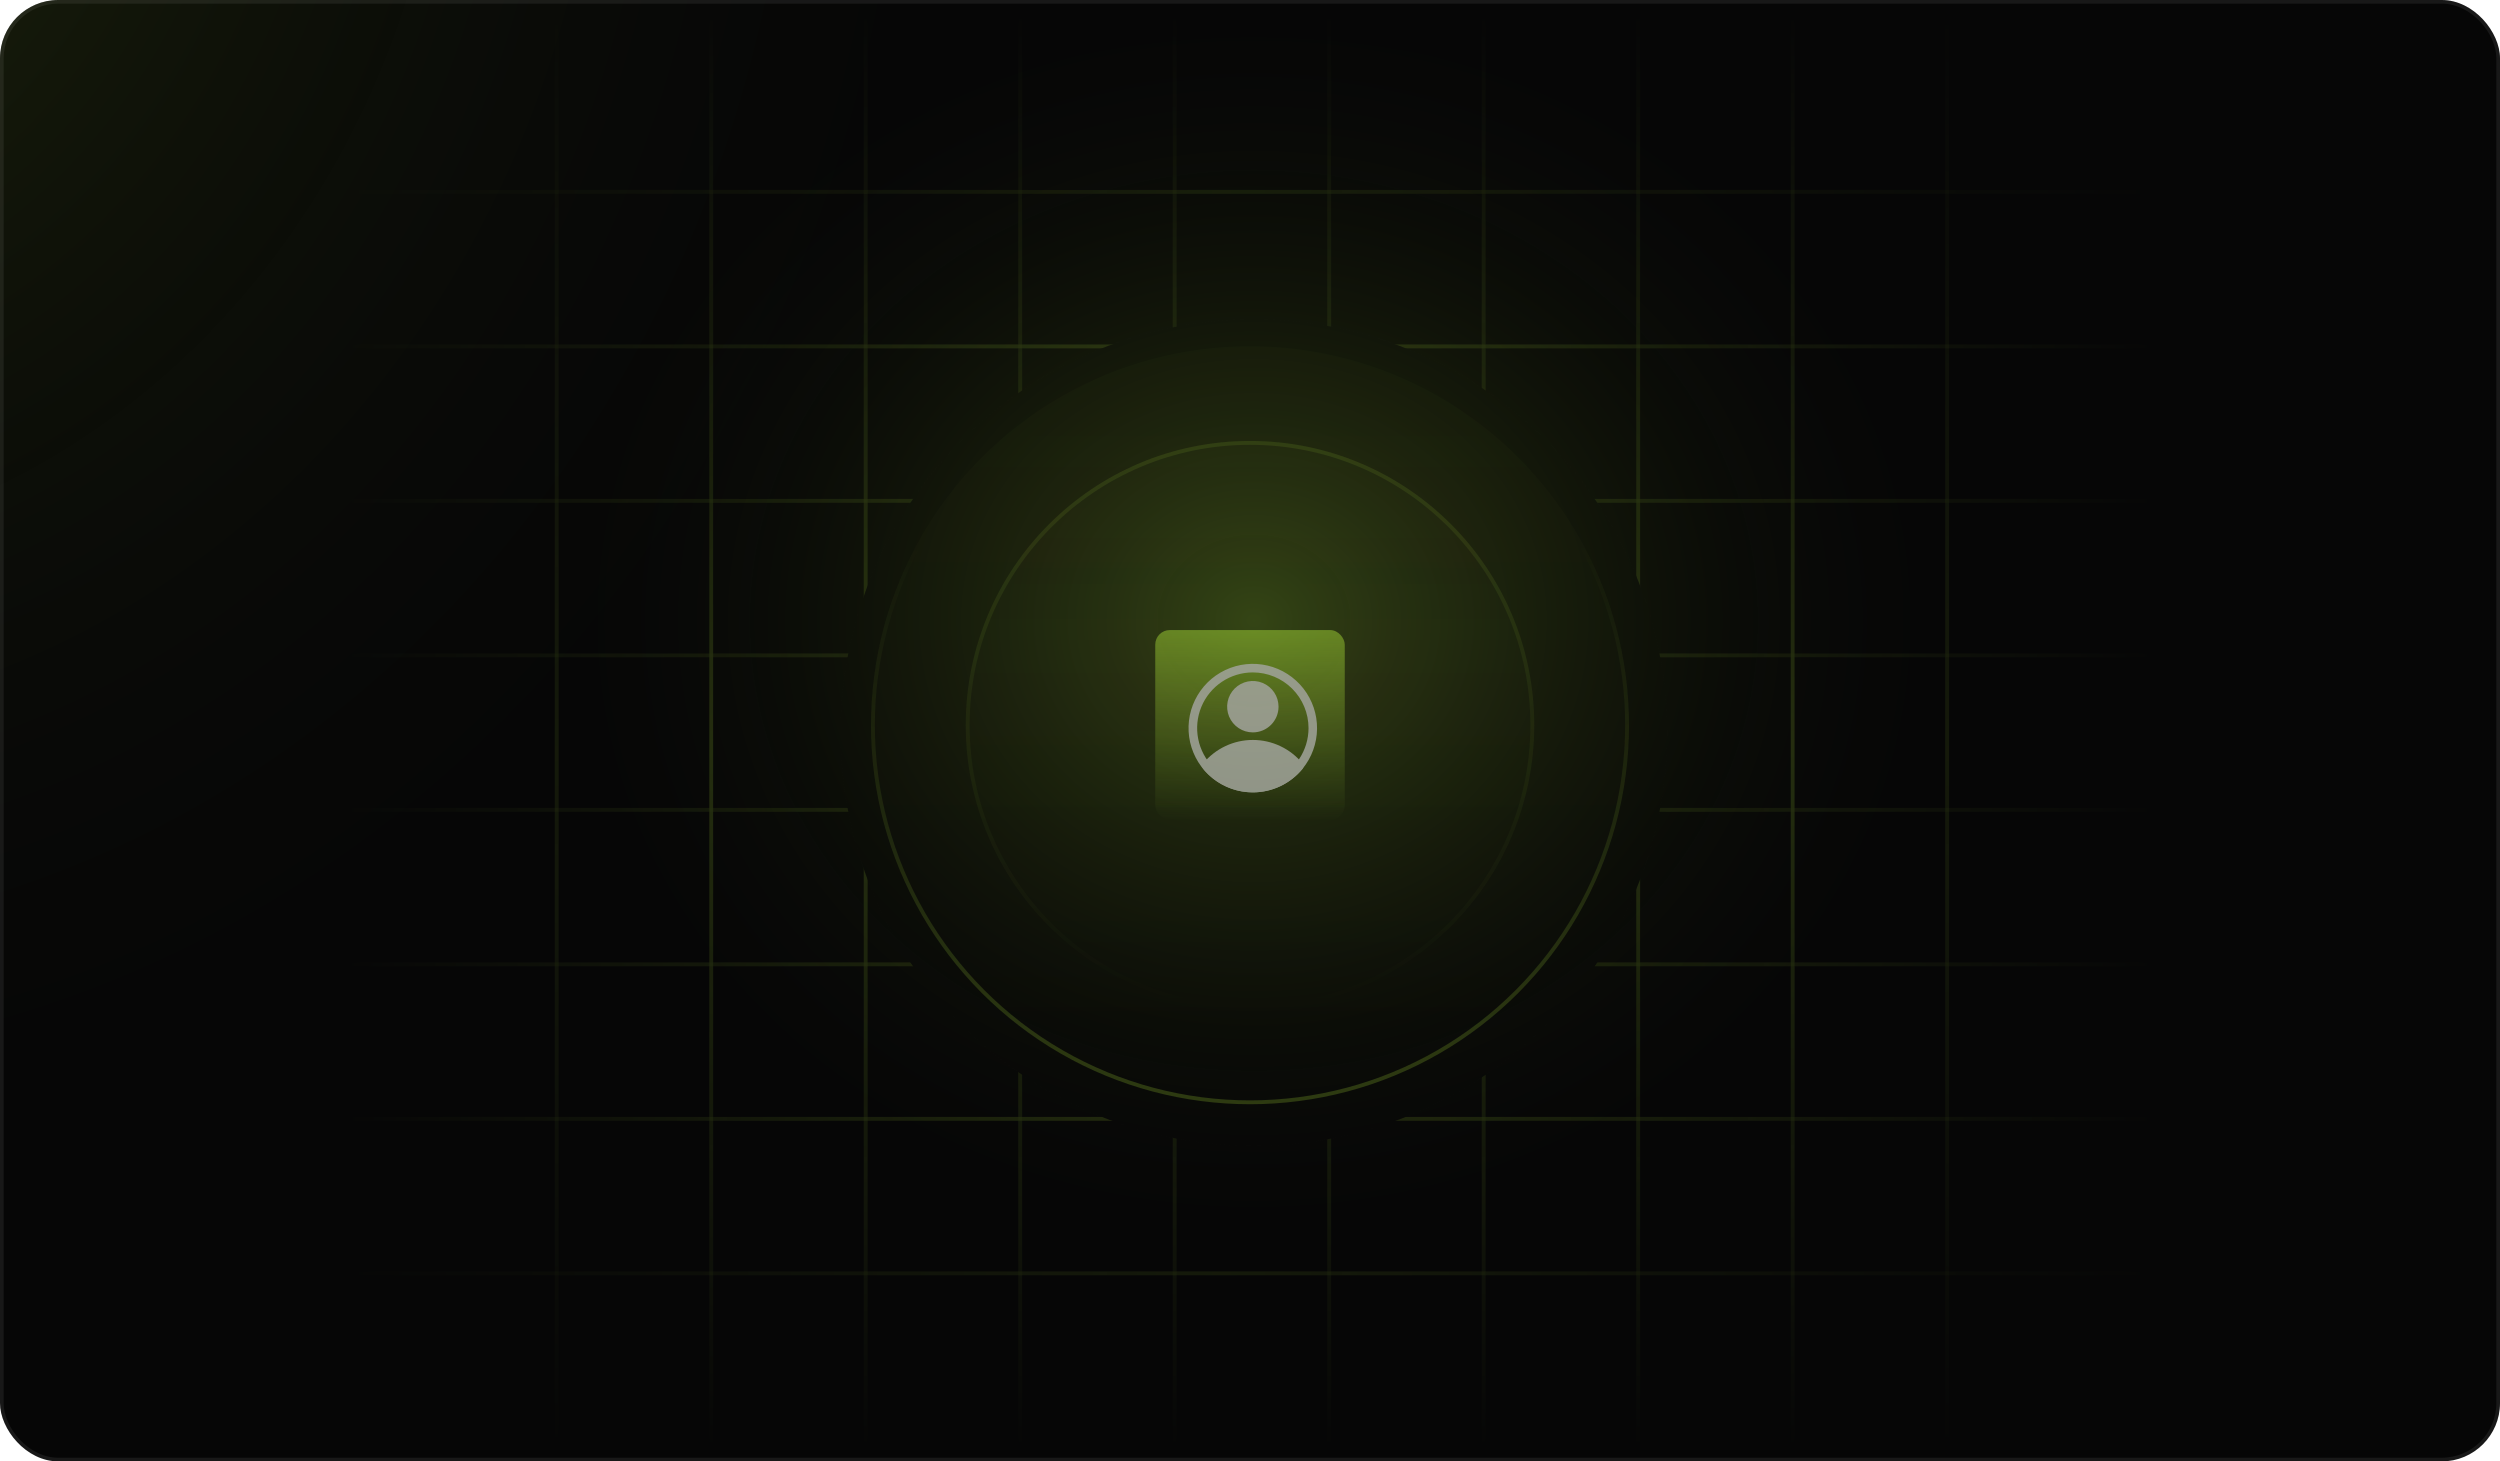
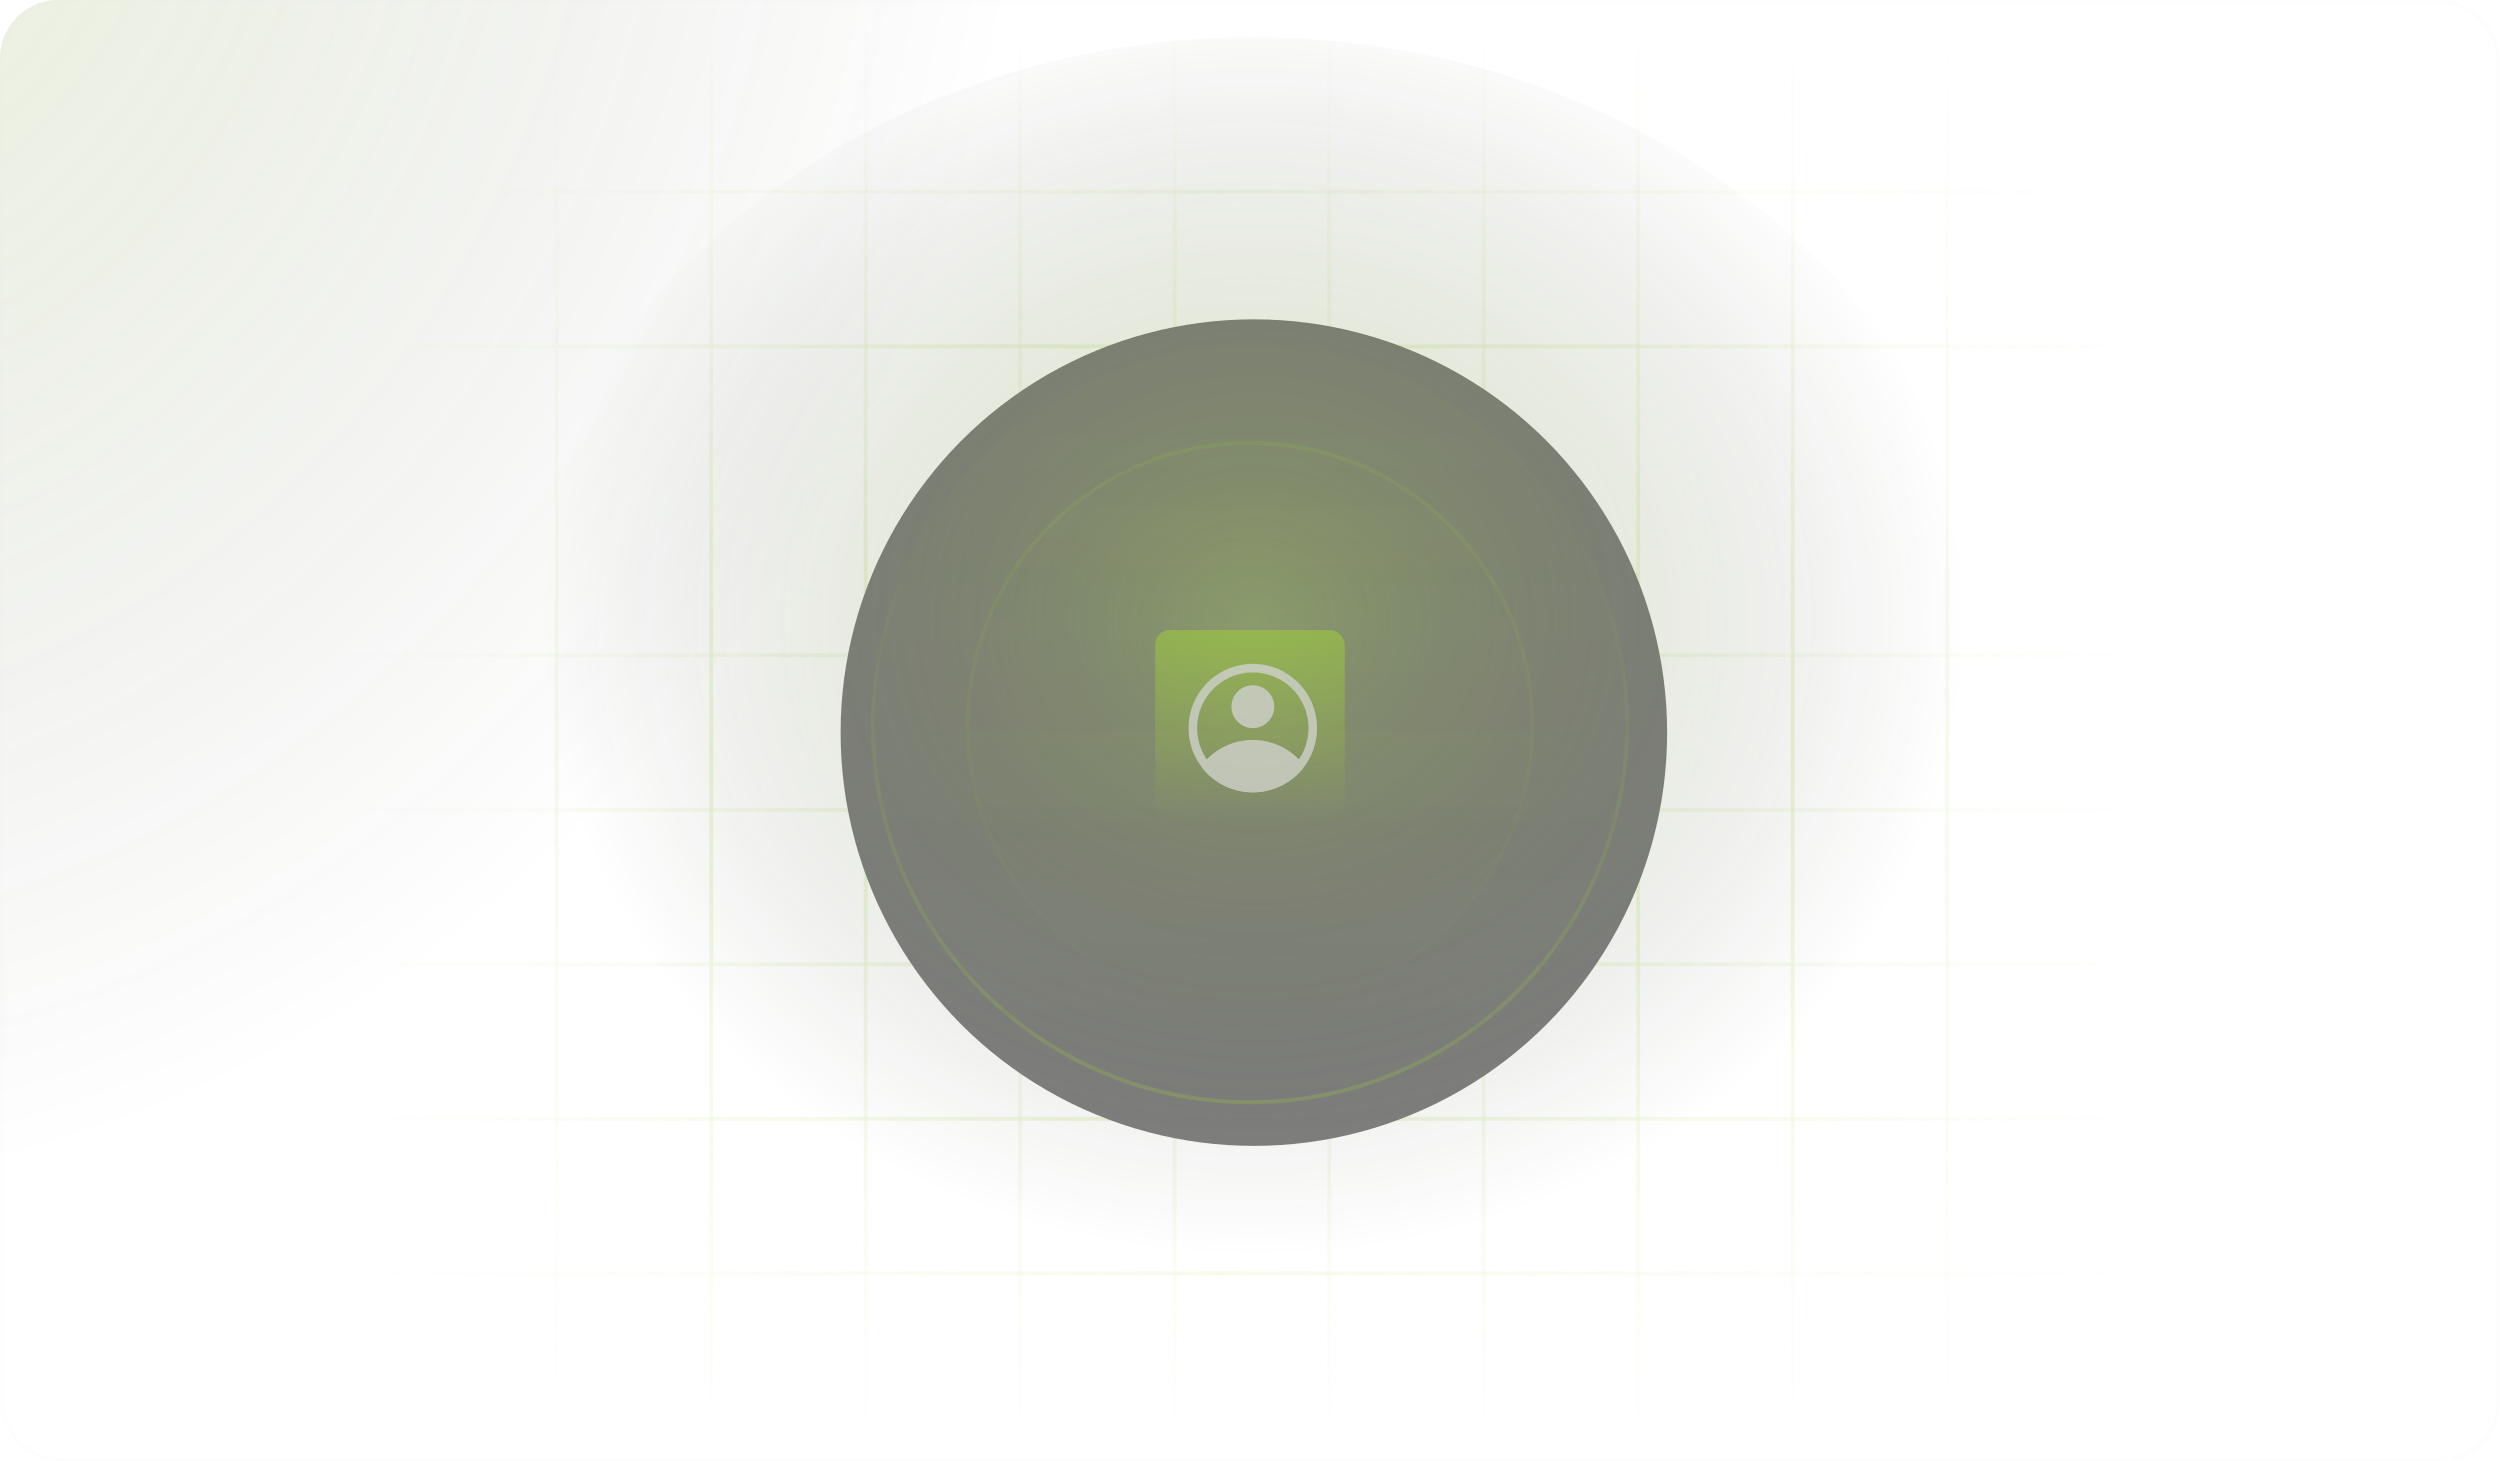
<svg xmlns="http://www.w3.org/2000/svg" width="686" height="401" viewBox="0 0 686 401" fill="none">
  <g clip-path="url(#clip0_564_373)">
-     <rect width="686" height="401" rx="16" fill="#060606" />
    <ellipse cx="-84.5" cy="-19.5" rx="391.5" ry="429.5" fill="url(#paint0_radial_564_373)" fill-opacity="0.8" />
    <g opacity="0.5">
      <g opacity="0.4">
        <line opacity="0.48" x1="152.761" y1="3.902" x2="152.761" y2="397.098" stroke="url(#paint1_linear_564_373)" stroke-width="1.06" />
        <line opacity="0.96" x1="195.154" y1="3.902" x2="195.154" y2="397.098" stroke="url(#paint2_linear_564_373)" stroke-width="1.06" />
        <line x1="237.547" y1="3.902" x2="237.547" y2="397.098" stroke="url(#paint3_linear_564_373)" stroke-width="1.06" />
        <line x1="279.94" y1="3.902" x2="279.94" y2="397.098" stroke="url(#paint4_linear_564_373)" stroke-width="1.06" />
        <line x1="322.333" y1="3.902" x2="322.333" y2="397.098" stroke="url(#paint5_linear_564_373)" stroke-width="1.06" />
        <line x1="364.726" y1="3.902" x2="364.726" y2="397.098" stroke="url(#paint6_linear_564_373)" stroke-width="1.06" />
        <line x1="407.12" y1="3.902" x2="407.12" y2="397.098" stroke="url(#paint7_linear_564_373)" stroke-width="1.06" />
        <line x1="449.513" y1="3.902" x2="449.513" y2="397.098" stroke="url(#paint8_linear_564_373)" stroke-width="1.06" />
        <line opacity="0.96" x1="491.906" y1="3.902" x2="491.906" y2="397.098" stroke="url(#paint9_linear_564_373)" stroke-width="1.06" />
        <line opacity="0.48" x1="534.299" y1="3.902" x2="534.299" y2="397.098" stroke="url(#paint10_linear_564_373)" stroke-width="1.06" />
        <line opacity="0.48" x1="591" y1="52.654" x2="95" y2="52.654" stroke="url(#paint11_linear_564_373)" stroke-width="1.06" />
        <line opacity="0.96" x1="591" y1="95.047" x2="95" y2="95.047" stroke="url(#paint12_linear_564_373)" stroke-width="1.06" />
-         <line x1="591" y1="137.44" x2="95" y2="137.44" stroke="url(#paint13_linear_564_373)" stroke-width="1.06" />
        <line x1="591" y1="179.833" x2="95" y2="179.833" stroke="url(#paint14_linear_564_373)" stroke-width="1.06" />
        <line x1="591" y1="222.227" x2="95" y2="222.227" stroke="url(#paint15_linear_564_373)" stroke-width="1.06" />
        <line x1="591" y1="264.62" x2="95" y2="264.62" stroke="url(#paint16_linear_564_373)" stroke-width="1.06" />
        <line opacity="0.96" x1="591" y1="307.013" x2="95" y2="307.013" stroke="url(#paint17_linear_564_373)" stroke-width="1.06" />
        <line opacity="0.48" x1="591" y1="349.406" x2="95" y2="349.406" stroke="url(#paint18_linear_564_373)" stroke-width="1.06" />
      </g>
      <g filter="url(#filter0_f_564_373)">
        <circle cx="344.06" cy="201.03" r="113.402" fill="#060606" />
      </g>
    </g>
    <ellipse cx="344.06" cy="194.141" rx="207.727" ry="183.88" fill="url(#paint19_radial_564_373)" fill-opacity="0.8" />
    <circle cx="343" cy="199" r="104" fill="url(#paint20_linear_564_373)" fill-opacity="0.02" />
    <circle cx="343" cy="199" r="103.47" stroke="url(#paint21_linear_564_373)" stroke-opacity="0.24" stroke-width="1.06" />
    <circle cx="343" cy="199" r="78" fill="url(#paint22_linear_564_373)" fill-opacity="0.02" />
    <circle cx="343" cy="199" r="77.47" stroke="url(#paint23_linear_564_373)" stroke-opacity="0.5" stroke-width="1.06" />
    <g opacity="0.5">
      <rect x="317" y="172.889" width="52" height="52" rx="4" fill="url(#paint24_linear_564_373)" />
-       <path d="M343.778 200.969C342.383 200.969 341.02 200.555 339.86 199.78C338.7 199.005 337.796 197.903 337.262 196.615C336.728 195.326 336.589 193.908 336.861 192.54C337.133 191.171 337.805 189.915 338.791 188.928C339.778 187.942 341.034 187.27 342.402 186.998C343.771 186.726 345.189 186.866 346.477 187.399C347.766 187.933 348.868 188.837 349.643 189.997C350.418 191.157 350.831 192.521 350.831 193.916C350.831 195.786 350.088 197.58 348.766 198.903C347.443 200.225 345.649 200.969 343.778 200.969ZM343.778 189.214C342.848 189.214 341.939 189.489 341.166 190.006C340.393 190.523 339.79 191.257 339.434 192.116C339.078 192.975 338.985 193.921 339.167 194.833C339.348 195.745 339.796 196.583 340.454 197.24C341.111 197.898 341.949 198.346 342.861 198.527C343.773 198.709 344.719 198.615 345.578 198.26C346.437 197.904 347.171 197.301 347.688 196.528C348.205 195.755 348.48 194.845 348.48 193.916C348.48 192.668 347.985 191.473 347.103 190.591C346.221 189.709 345.025 189.214 343.778 189.214Z" fill="white" />
      <path d="M343.778 217.425C341.172 217.424 338.598 216.844 336.242 215.728C333.886 214.612 331.807 212.988 330.154 210.972C329.802 210.539 329.799 209.91 330.154 209.479C331.808 207.466 333.888 205.844 336.244 204.731C338.6 203.617 341.173 203.04 343.778 203.04C346.384 203.04 348.957 203.617 351.313 204.731C353.669 205.844 355.748 207.466 357.402 209.479C357.758 209.91 357.755 210.539 357.402 210.972C355.75 212.988 353.671 214.612 351.315 215.728C348.959 216.844 346.385 217.424 343.778 217.425ZM335.48 207.838C333.715 208.982 333.715 211.481 335.48 212.625C336.185 213.081 336.928 213.48 337.703 213.817C339.624 214.651 341.696 215.081 343.79 215.081C345.885 215.081 347.957 214.651 349.878 213.817C350.652 213.48 351.395 213.081 352.1 212.625C353.865 211.481 353.865 208.982 352.1 207.838C351.395 207.382 350.652 206.983 349.878 206.646C347.957 205.812 345.885 205.381 343.79 205.381C341.696 205.381 339.624 205.812 337.703 206.646C336.928 206.983 336.185 207.382 335.48 207.838Z" fill="white" />
      <path d="M343.778 217.425C339.773 217.428 335.886 216.067 332.758 213.566C329.629 211.066 327.445 207.574 326.565 203.667C325.685 199.76 326.162 195.669 327.916 192.069C329.671 188.468 332.599 185.572 336.218 183.858C339.838 182.143 343.934 181.712 347.831 182.635C351.728 183.559 355.195 185.781 357.661 188.937C360.127 192.093 361.445 195.995 361.398 200C361.351 204.005 359.942 207.875 357.402 210.972C355.75 212.988 353.671 214.612 351.315 215.728C348.959 216.844 346.385 217.424 343.778 217.425ZM343.778 184.512C340.756 184.512 337.802 185.408 335.289 187.087C332.776 188.766 330.817 191.153 329.66 193.945C328.504 196.737 328.201 199.81 328.791 202.774C329.38 205.739 330.836 208.462 332.973 210.599C335.11 212.736 337.833 214.191 340.797 214.781C343.762 215.371 346.834 215.068 349.626 213.911C352.419 212.755 354.805 210.796 356.485 208.283C358.164 205.77 359.06 202.815 359.06 199.793C359.06 195.74 357.45 191.853 354.584 188.987C351.718 186.122 347.831 184.512 343.778 184.512Z" fill="white" />
      <path d="M334.33 207.587C332.551 209.026 332.374 211.646 334.233 212.979C338.555 216.076 346.701 219.697 354.946 211.548C355.786 210.835 355.841 209.575 354.988 208.878C351.806 206.278 344.058 201.251 336.22 206.058L334.33 207.587Z" fill="white" />
      <path d="M343.778 199.793C347.024 199.793 349.656 197.162 349.656 193.916C349.656 190.669 347.024 188.038 343.778 188.038C340.532 188.038 337.901 190.669 337.901 193.916C337.901 197.162 340.532 199.793 343.778 199.793Z" fill="white" />
    </g>
  </g>
  <rect x="0.5" y="0.5" width="685" height="400" rx="15.5" stroke="#EAEAEA" stroke-opacity="0.08" />
  <defs>
    <filter id="filter0_f_564_373" x="188.265" y="45.235" width="311.59" height="311.59" color-interpolation-filters="sRGB">
      <feFlood flood-opacity="0" result="BackgroundImageFix" />
      <feBlend mode="normal" in="SourceGraphic" in2="BackgroundImageFix" result="shape" />
      <feGaussianBlur stdDeviation="21.197" result="effect1_foregroundBlur_564_373" />
    </filter>
    <radialGradient id="paint0_radial_564_373" cx="0" cy="0" r="1" gradientUnits="userSpaceOnUse" gradientTransform="translate(-84.5 -74.919) rotate(89.964) scale(405.947 370.03)">
      <stop stop-color="#A1D334" stop-opacity="0.24" />
      <stop offset="1" stop-color="#060606" stop-opacity="0" />
    </radialGradient>
    <linearGradient id="paint1_linear_564_373" x1="152.231" y1="397.098" x2="152.231" y2="3.902" gradientUnits="userSpaceOnUse">
      <stop stop-color="#A1D334" stop-opacity="0" />
      <stop offset="0.484" stop-color="#A1D334" />
      <stop offset="1" stop-color="#A1D334" stop-opacity="0" />
    </linearGradient>
    <linearGradient id="paint2_linear_564_373" x1="194.624" y1="397.098" x2="194.624" y2="3.902" gradientUnits="userSpaceOnUse">
      <stop stop-color="#A1D334" stop-opacity="0" />
      <stop offset="0.484" stop-color="#A1D334" />
      <stop offset="1" stop-color="#A1D334" stop-opacity="0" />
    </linearGradient>
    <linearGradient id="paint3_linear_564_373" x1="237.017" y1="397.098" x2="237.017" y2="3.902" gradientUnits="userSpaceOnUse">
      <stop stop-color="#A1D334" stop-opacity="0" />
      <stop offset="0.484" stop-color="#A1D334" />
      <stop offset="1" stop-color="#A1D334" stop-opacity="0" />
    </linearGradient>
    <linearGradient id="paint4_linear_564_373" x1="279.41" y1="397.098" x2="279.41" y2="3.902" gradientUnits="userSpaceOnUse">
      <stop stop-color="#A1D334" stop-opacity="0" />
      <stop offset="0.484" stop-color="#A1D334" />
      <stop offset="1" stop-color="#A1D334" stop-opacity="0" />
    </linearGradient>
    <linearGradient id="paint5_linear_564_373" x1="321.803" y1="397.098" x2="321.803" y2="3.902" gradientUnits="userSpaceOnUse">
      <stop stop-color="#A1D334" stop-opacity="0" />
      <stop offset="0.484" stop-color="#A1D334" />
      <stop offset="1" stop-color="#A1D334" stop-opacity="0" />
    </linearGradient>
    <linearGradient id="paint6_linear_564_373" x1="364.197" y1="397.098" x2="364.197" y2="3.902" gradientUnits="userSpaceOnUse">
      <stop stop-color="#A1D334" stop-opacity="0" />
      <stop offset="0.484" stop-color="#A1D334" />
      <stop offset="1" stop-color="#A1D334" stop-opacity="0" />
    </linearGradient>
    <linearGradient id="paint7_linear_564_373" x1="406.59" y1="397.098" x2="406.59" y2="3.902" gradientUnits="userSpaceOnUse">
      <stop stop-color="#A1D334" stop-opacity="0" />
      <stop offset="0.484" stop-color="#A1D334" />
      <stop offset="1" stop-color="#A1D334" stop-opacity="0" />
    </linearGradient>
    <linearGradient id="paint8_linear_564_373" x1="448.983" y1="397.098" x2="448.983" y2="3.902" gradientUnits="userSpaceOnUse">
      <stop stop-color="#A1D334" stop-opacity="0" />
      <stop offset="0.484" stop-color="#A1D334" />
      <stop offset="1" stop-color="#A1D334" stop-opacity="0" />
    </linearGradient>
    <linearGradient id="paint9_linear_564_373" x1="491.376" y1="397.098" x2="491.376" y2="3.902" gradientUnits="userSpaceOnUse">
      <stop stop-color="#A1D334" stop-opacity="0" />
      <stop offset="0.484" stop-color="#A1D334" />
      <stop offset="1" stop-color="#A1D334" stop-opacity="0" />
    </linearGradient>
    <linearGradient id="paint10_linear_564_373" x1="533.769" y1="397.098" x2="533.769" y2="3.902" gradientUnits="userSpaceOnUse">
      <stop stop-color="#A1D334" stop-opacity="0" />
      <stop offset="0.484" stop-color="#A1D334" />
      <stop offset="1" stop-color="#A1D334" stop-opacity="0" />
    </linearGradient>
    <linearGradient id="paint11_linear_564_373" x1="95" y1="52.124" x2="591" y2="52.124" gradientUnits="userSpaceOnUse">
      <stop stop-color="#A1D334" stop-opacity="0" />
      <stop offset="0.484" stop-color="#A1D334" />
      <stop offset="1" stop-color="#A1D334" stop-opacity="0" />
    </linearGradient>
    <linearGradient id="paint12_linear_564_373" x1="95" y1="94.517" x2="591" y2="94.517" gradientUnits="userSpaceOnUse">
      <stop stop-color="#A1D334" stop-opacity="0" />
      <stop offset="0.484" stop-color="#A1D334" />
      <stop offset="1" stop-color="#A1D334" stop-opacity="0" />
    </linearGradient>
    <linearGradient id="paint13_linear_564_373" x1="95" y1="136.91" x2="591" y2="136.91" gradientUnits="userSpaceOnUse">
      <stop stop-color="#A1D334" stop-opacity="0" />
      <stop offset="0.484" stop-color="#A1D334" />
      <stop offset="1" stop-color="#A1D334" stop-opacity="0" />
    </linearGradient>
    <linearGradient id="paint14_linear_564_373" x1="95" y1="179.303" x2="591" y2="179.303" gradientUnits="userSpaceOnUse">
      <stop stop-color="#A1D334" stop-opacity="0" />
      <stop offset="0.484" stop-color="#A1D334" />
      <stop offset="1" stop-color="#A1D334" stop-opacity="0" />
    </linearGradient>
    <linearGradient id="paint15_linear_564_373" x1="95" y1="221.697" x2="591" y2="221.697" gradientUnits="userSpaceOnUse">
      <stop stop-color="#A1D334" stop-opacity="0" />
      <stop offset="0.484" stop-color="#A1D334" />
      <stop offset="1" stop-color="#A1D334" stop-opacity="0" />
    </linearGradient>
    <linearGradient id="paint16_linear_564_373" x1="95" y1="264.09" x2="591" y2="264.09" gradientUnits="userSpaceOnUse">
      <stop stop-color="#A1D334" stop-opacity="0" />
      <stop offset="0.484" stop-color="#A1D334" />
      <stop offset="1" stop-color="#A1D334" stop-opacity="0" />
    </linearGradient>
    <linearGradient id="paint17_linear_564_373" x1="95" y1="306.483" x2="591" y2="306.483" gradientUnits="userSpaceOnUse">
      <stop stop-color="#A1D334" stop-opacity="0" />
      <stop offset="0.484" stop-color="#A1D334" />
      <stop offset="1" stop-color="#A1D334" stop-opacity="0" />
    </linearGradient>
    <linearGradient id="paint18_linear_564_373" x1="95" y1="348.876" x2="591" y2="348.876" gradientUnits="userSpaceOnUse">
      <stop stop-color="#A1D334" stop-opacity="0" />
      <stop offset="0.484" stop-color="#A1D334" />
      <stop offset="1" stop-color="#A1D334" stop-opacity="0" />
    </linearGradient>
    <radialGradient id="paint19_radial_564_373" cx="0" cy="0" r="1" gradientUnits="userSpaceOnUse" gradientTransform="translate(344.06 170.415) rotate(89.956) scale(173.797 196.334)">
      <stop stop-color="#A1D334" stop-opacity="0.36" />
      <stop offset="1" stop-color="#060606" stop-opacity="0" />
    </radialGradient>
    <linearGradient id="paint20_linear_564_373" x1="343" y1="95" x2="343" y2="303" gradientUnits="userSpaceOnUse">
      <stop stop-color="#A1D334" />
      <stop offset="1" stop-color="#D1C1A8" stop-opacity="0" />
    </linearGradient>
    <linearGradient id="paint21_linear_564_373" x1="349.828" y1="303" x2="349.303" y2="95" gradientUnits="userSpaceOnUse">
      <stop stop-color="#A1D334" />
      <stop offset="0.74" stop-color="#A1D334" stop-opacity="0" />
    </linearGradient>
    <linearGradient id="paint22_linear_564_373" x1="343" y1="121" x2="343" y2="277" gradientUnits="userSpaceOnUse">
      <stop stop-color="#A1D334" />
      <stop offset="1" stop-color="#A1D334" stop-opacity="0" />
    </linearGradient>
    <linearGradient id="paint23_linear_564_373" x1="343" y1="121" x2="343" y2="277" gradientUnits="userSpaceOnUse">
      <stop stop-color="#A1D334" stop-opacity="0.24" />
      <stop offset="1" stop-color="#A1D334" stop-opacity="0" />
    </linearGradient>
    <linearGradient id="paint24_linear_564_373" x1="343" y1="172.889" x2="343" y2="224.889" gradientUnits="userSpaceOnUse">
      <stop stop-color="#A1D334" />
      <stop offset="1" stop-color="#A1D334" stop-opacity="0" />
    </linearGradient>
    <clipPath id="clip0_564_373">
      <rect width="686" height="401" rx="16" fill="white" />
    </clipPath>
  </defs>
</svg>